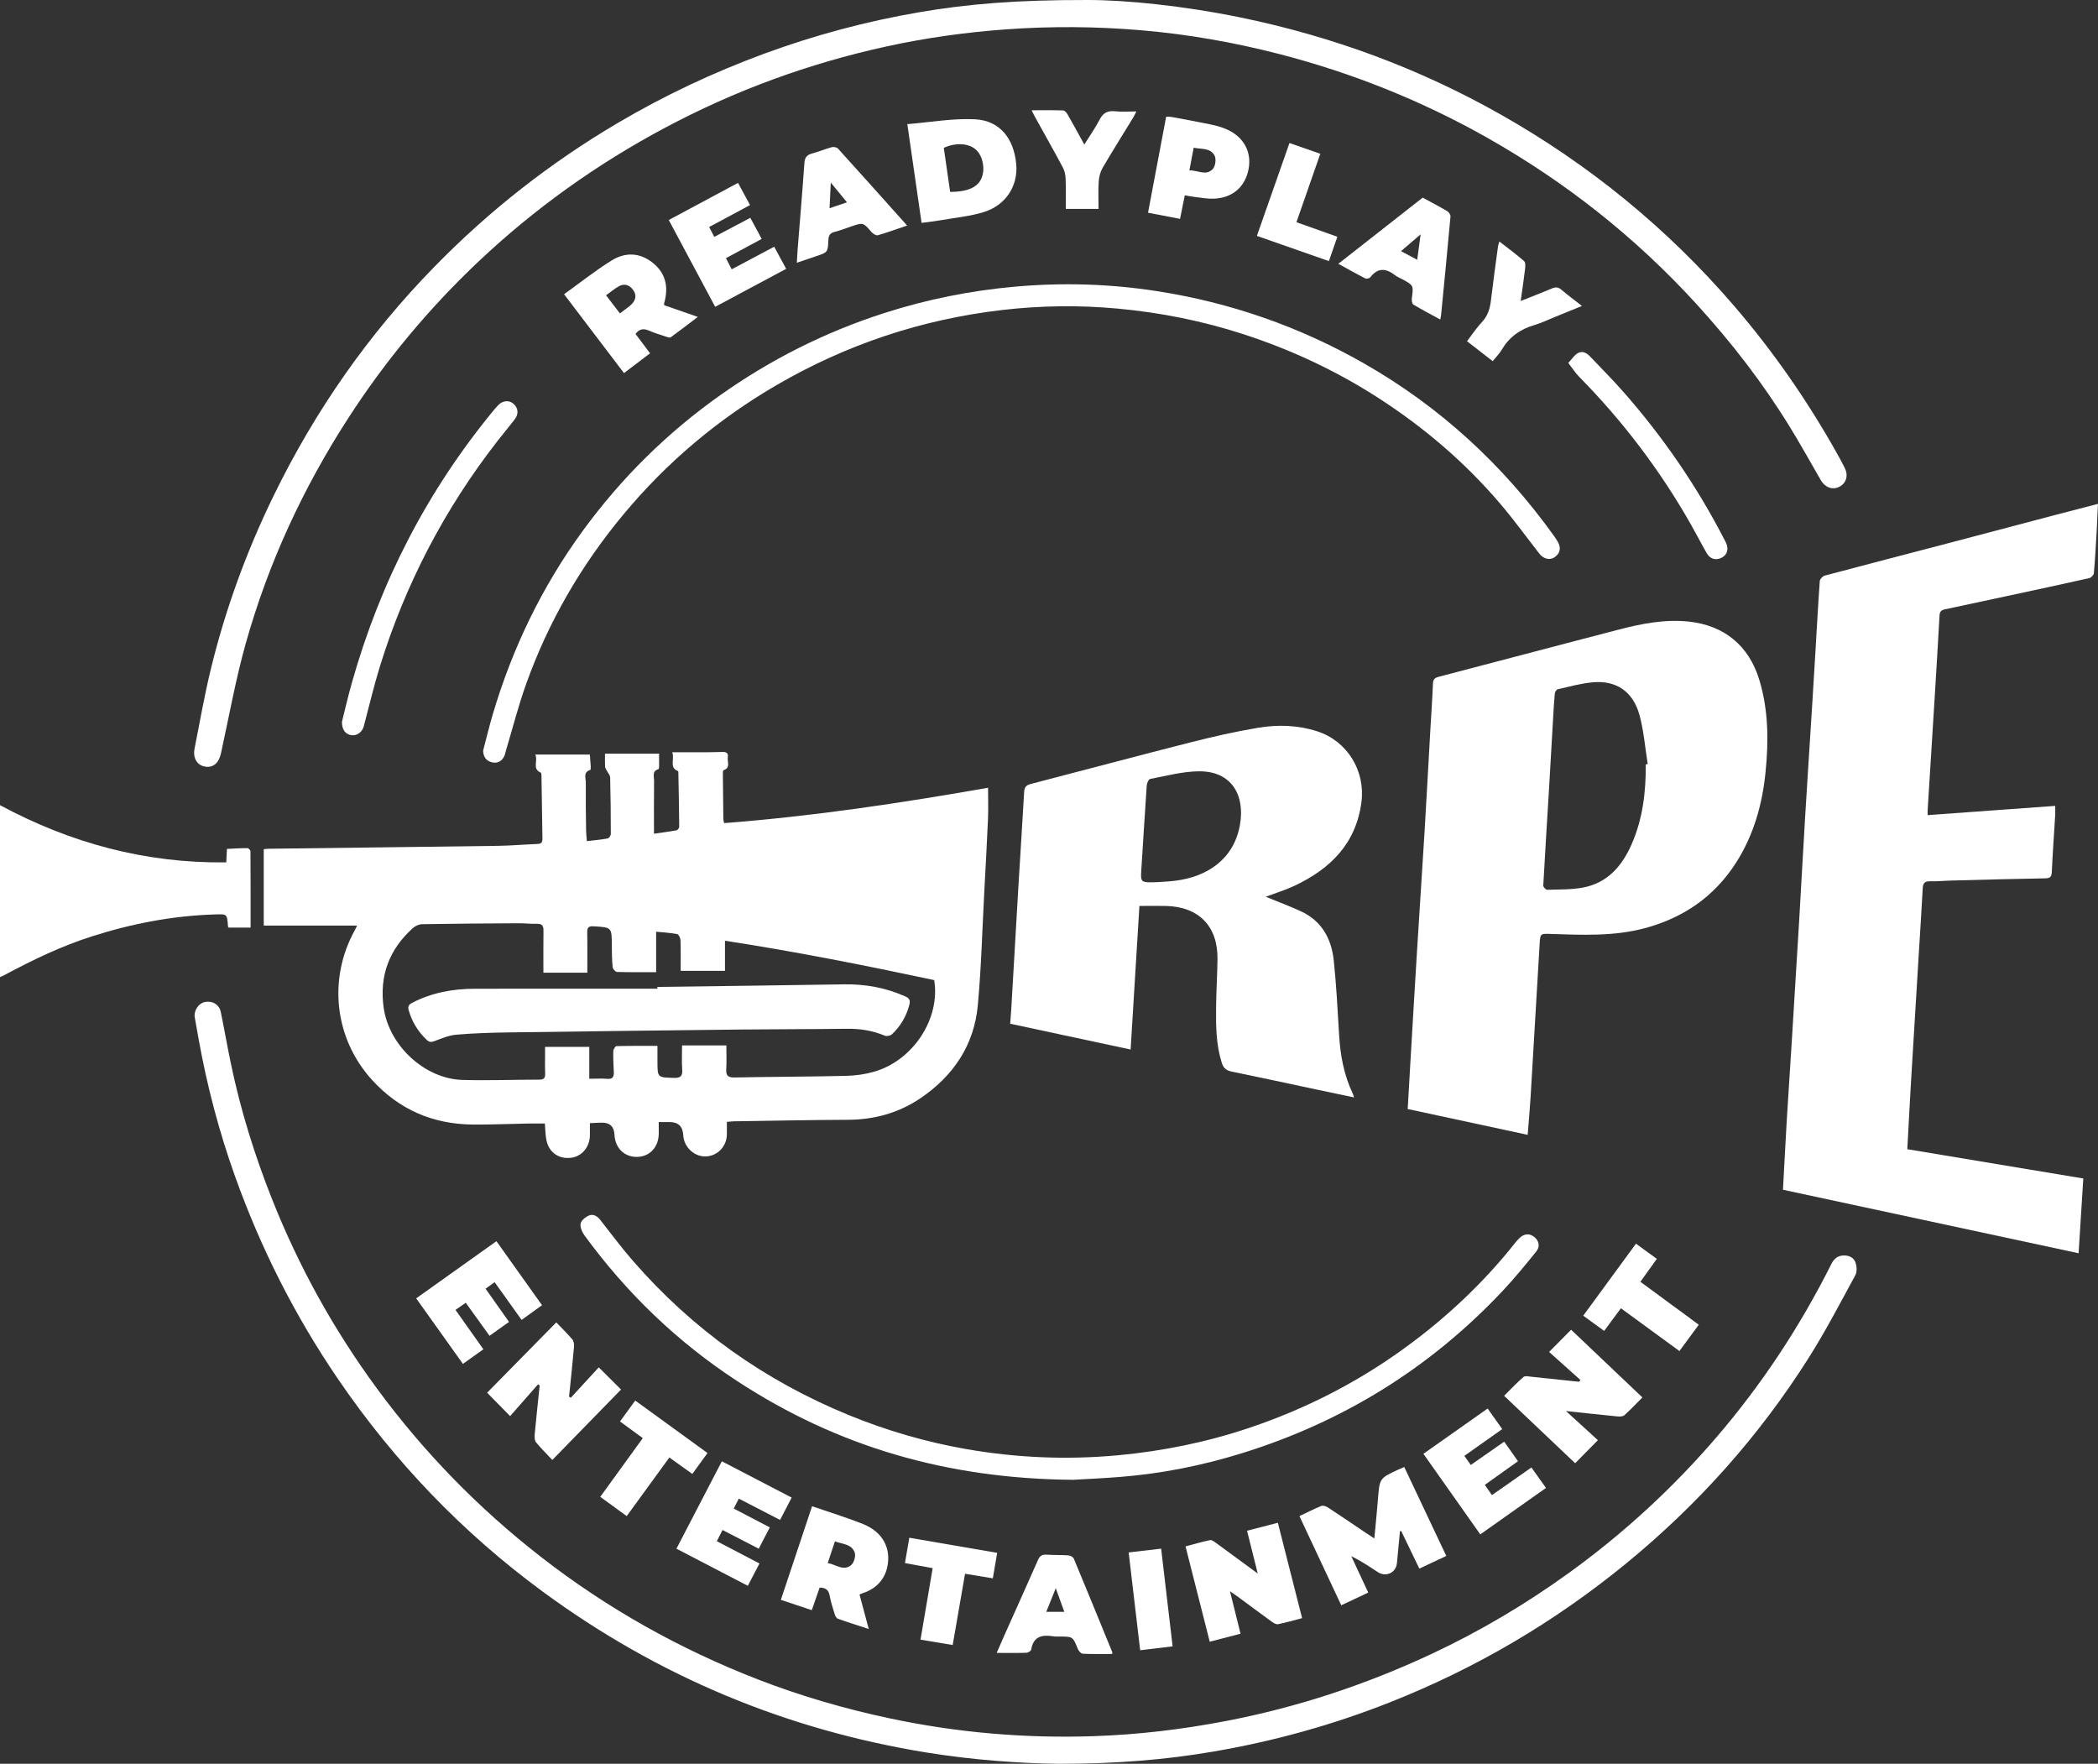
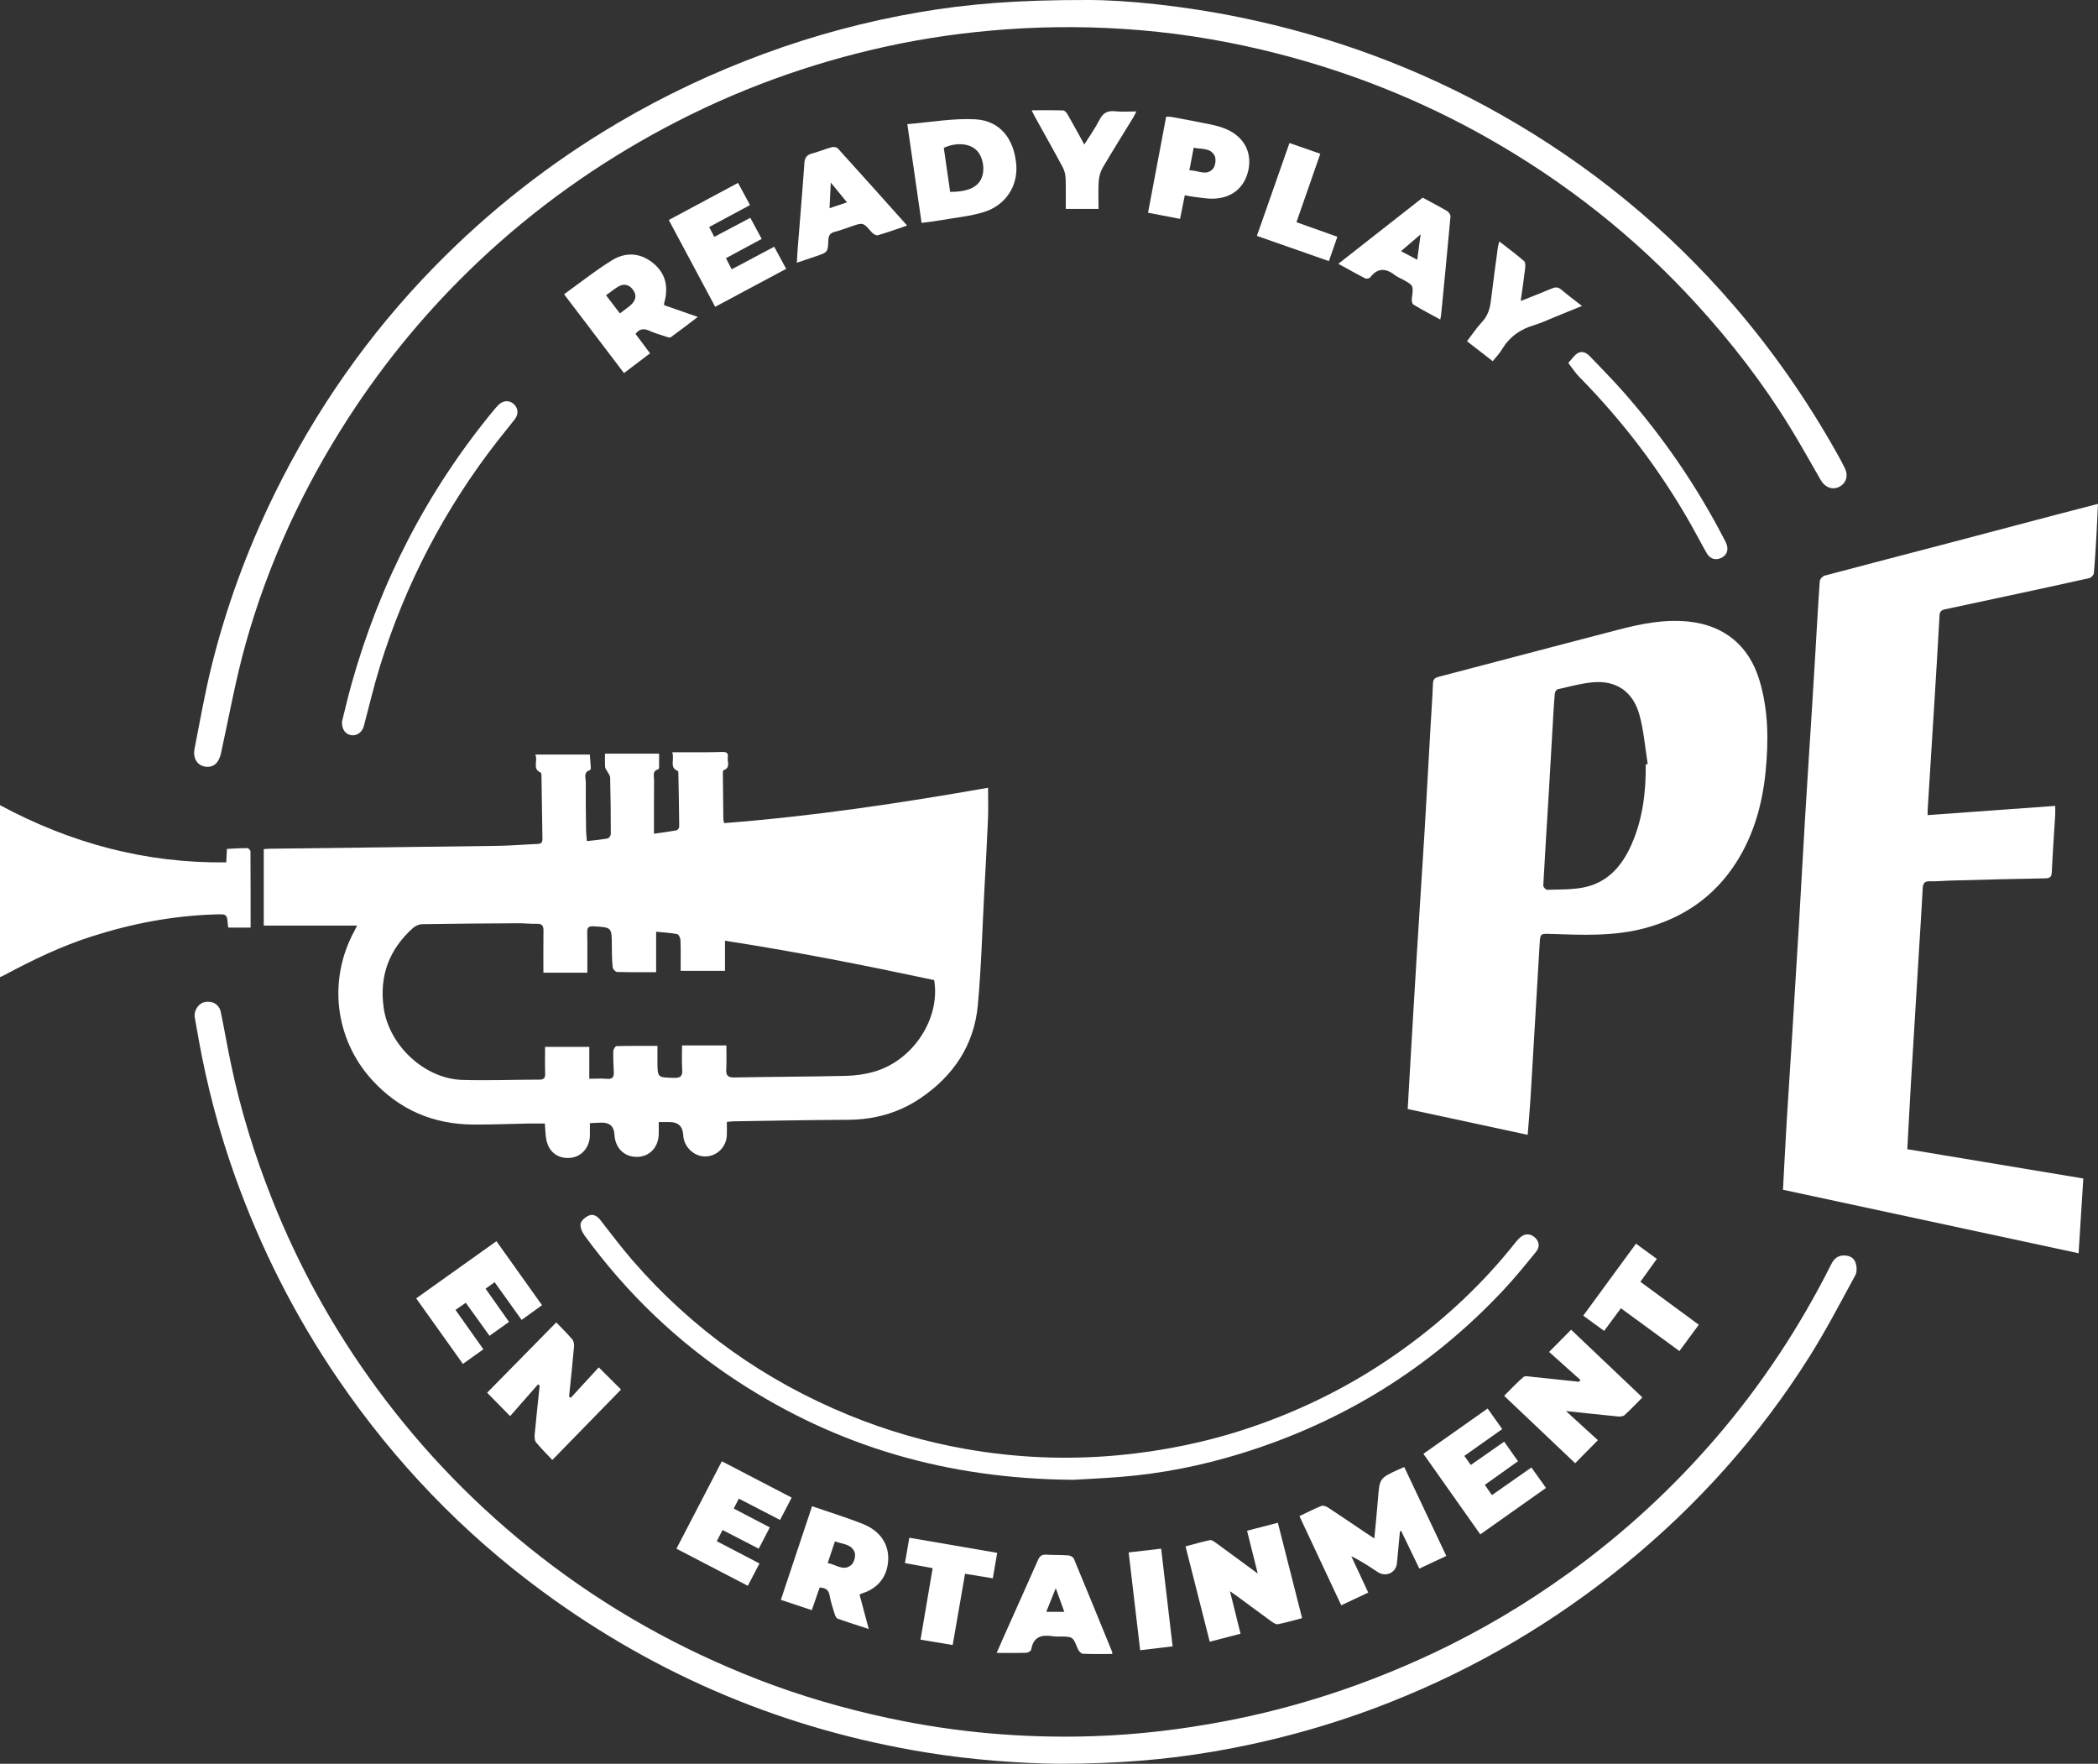
<svg xmlns="http://www.w3.org/2000/svg" id="Layer_2" viewBox="0 0 610.98 513.65">
  <rect x="0" y="0" width="610.98" height="513.65" fill="#333333" stroke="none" />
  <defs>
    <style>      .cls-1 {        fill: #fff;      }    </style>
  </defs>
  <g id="Layer_1-2" data-name="Layer_1">
    <g>
      <path class="cls-1" d="M171.79,327.11c0,1.27,0,2.35,0,3.44,0,3.45-2.32,6.24-5.51,6.62-3.54.42-6.35-1.49-7.13-5.04-.33-1.49-.31-3.06-.48-4.94-1.56,0-3.14-.02-4.72,0-5.41.1-10.83.34-16.24.3-11.61-.09-21.47-4.34-29.33-12.95-10.96-12.02-12.94-29.36-5.06-43.64.21-.38.38-.77.67-1.35h-27.18v-22.26c.45-.04,1.01-.11,1.57-.12,22.18-.28,44.36-.53,66.54-.84,3.86-.05,7.72-.4,11.59-.55,1.06-.04,1.48-.42,1.46-1.5-.11-6.12-.18-12.25-.28-18.37,0-.31-.04-.83-.21-.9-2.61-1.15-.71-3.34-1.6-5.27h15.9c.08,1.07.19,2.33.26,3.6.02.31-.03.85-.17.9-2.11.65-1.25,2.39-1.27,3.67-.05,4.64.02,9.29.08,13.93.01.95.14,1.9.24,3.11,2.15-.25,4.12-.42,6.06-.78.38-.07.9-.86.9-1.32,0-5.48-.05-10.96-.19-16.44-.02-.66-.64-1.31-.97-1.97-.19-.37-.49-.74-.51-1.13-.07-1.21-.02-2.43-.02-3.83h15.75c0,1.28,0,2.55,0,3.82,0,.24-.07.67-.19.7-1.95.56-1.25,2.15-1.27,3.36-.06,5.01-.03,10.02-.03,15.44,2.55-.37,4.56-.62,6.56-.99.33-.06.79-.69.79-1.06-.04-5.22-.15-10.44-.25-15.66,0-.19-.02-.5-.12-.54-2.65-1.09-.89-3.29-1.66-5.47,2.87,0,5.35,0,7.84,0,2.26-.01,4.52,0,6.77-.09,1.17-.05,1.77.36,1.57,1.53-.22,1.3.89,3.05-1.22,3.77-.16.05-.23.57-.22.87.03,4.45.08,8.9.14,13.34,0,.31.11.62.23,1.21,25.86-1.99,51.41-5.82,76.86-10.3,0,3.08.1,6.08-.02,9.07-.29,6.95-.69,13.9-1.06,20.86-.6,11.13-.88,22.29-1.9,33.38-1.07,11.67-7.14,20.65-16.79,27.16-6.37,4.29-13.46,6.21-21.16,6.23-11.03.04-22.05.28-33.08.44-.63,0-1.26.1-2.06.17,0,1.36.03,2.57,0,3.78-.11,3.5-2.85,6.24-6.27,6.28-3.31.05-6.27-2.8-6.43-6.19q-.18-3.82-3.98-3.82c-.96,0-1.92,0-3.15,0,0,1.24.01,2.31,0,3.38-.05,3.9-2.6,6.67-6.22,6.76-3.77.1-6.49-2.54-6.68-6.48q-.17-3.54-3.72-3.49c-1.08.02-2.16.09-3.4.15ZM211.53,304.45c0,2.44.1,4.7-.03,6.94-.11,1.83.49,2.43,2.37,2.39,10.83-.21,21.66-.22,32.49-.47,2.74-.06,5.54-.45,8.17-1.2,11.39-3.26,19.39-15.48,17.52-26.69-20.11-4.28-40.32-8.3-60.92-11.46v8.77h-12.91c0-3.08.06-6.04-.05-9-.02-.6-.54-1.62-.98-1.71-1.93-.37-3.91-.47-6.11-.69v11.78c-3.95,0-7.68.05-11.4-.06-.45-.01-1.21-.86-1.26-1.37-.21-2.11-.24-4.25-.25-6.37-.01-5.28,0-5.23-5.25-5.55-1.46-.09-1.94.28-1.91,1.76.08,3.85.03,7.7.03,11.75h-12.79c0-4.18-.04-8.23.02-12.29.02-1.38-.42-1.99-1.88-1.95-1.8.05-3.61-.17-5.41-.16-9.35.05-18.69.11-28.04.27-.92.02-2.02.51-2.71,1.14-6.93,6.23-9.81,13.96-8.49,23.25,1.55,10.92,11.88,20.62,22.87,20.96,7.47.23,14.96-.08,22.44-.08,1.41,0,1.76-.52,1.71-1.82-.08-2.49-.02-4.99-.02-7.72,2.26,0,4.31,0,6.35,0s4.09,0,6.52,0v9.28c2.01,0,3.63-.11,5.22.03,1.66.15,1.99-.67,1.92-2.06-.1-2-.2-4-.15-5.99.01-.52.58-1.47.91-1.48,3.91-.1,7.82-.07,11.95-.07,0,1.65,0,3.12,0,4.59.02,4.69.03,4.59,4.75,4.73,1.97.06,2.61-.5,2.46-2.47-.17-2.27-.04-4.57-.04-6.98h12.87Z" />
      <path class="cls-1" d="M555.45,334.67c17.16,2.86,34.14,5.68,51.25,8.53-.46,7.26-.9,14.3-1.37,21.77-28.88-6.2-57.44-12.34-86.09-18.49.37-6.74.69-13.29,1.08-19.84.44-7.4.96-14.79,1.41-22.19.75-12.03,1.49-24.05,2.21-36.08.6-10.03,1.12-20.07,1.73-30.1.66-11,1.39-21.99,2.08-32.99.33-5.21.64-10.42.95-15.63.41-6.82.77-13.64,1.26-20.45.04-.57.84-1.41,1.43-1.57,12-3.2,24.02-6.3,36.03-9.45,10.4-2.73,20.78-5.49,31.18-8.23,4.03-1.06,8.08-2.09,12.37-3.21-.14,2.9-.24,5.58-.39,8.25-.23,3.99-.45,7.98-.81,11.96-.05.52-.79,1.28-1.33,1.41-7.91,1.78-15.84,3.47-23.77,5.18-6.1,1.32-12.2,2.63-18.31,3.92-1.02.22-1.47.65-1.53,1.79-.46,8.49-.99,16.98-1.51,25.47-.64,10.35-1.29,20.71-1.94,31.06-.03.43,0,.87,0,1.6,12.38-.9,24.62-1.78,37.14-2.69,0,.99.04,1.8,0,2.6-.33,5.53-.73,11.06-.99,16.6-.07,1.38-.4,1.87-1.88,1.9-9.09.15-18.18.4-27.26.64-2.13.05-4.25.28-6.37.22-1.56-.05-2,.61-2.08,2.02-.35,6.43-.76,12.86-1.16,19.29-.75,12.28-1.51,24.56-2.24,36.84-.39,6.55-.72,13.11-1.09,19.86Z" />
      <path class="cls-1" d="M444.86,330.48c-11.71-2.52-23.26-5-34.91-7.51.28-4.9.55-9.65.83-14.4.63-10.62,1.24-21.23,1.9-31.85.71-11.51,1.48-23.02,2.18-34.53.59-9.78,1.11-19.56,1.67-29.34.26-4.63.6-9.26.78-13.9.06-1.43.94-1.67,1.95-1.93,7.03-1.85,14.07-3.69,21.11-5.54,10.4-2.73,20.79-5.47,31.2-8.17,6.63-1.72,13.31-3.02,20.23-2.29,10.33,1.09,17.53,7.03,20.54,16.95,2.68,8.81,2.73,17.79,1.83,26.81-.94,9.46-3.45,18.45-8.65,26.54-6.33,9.83-15.3,15.98-26.53,18.99-9.05,2.42-18.27,1.97-27.48,1.67-2.82-.09-2.96-.1-3.12,2.64-.89,15.05-1.76,30.1-2.67,45.15-.21,3.46-.54,6.91-.83,10.7ZM479.27,222.61l.58-.09c-.76-4.74-1.13-9.59-2.37-14.19-1.87-6.92-6.76-10.25-13.63-9.63-3.44.31-6.82,1.26-10.2,2.02-.37.08-.82.79-.86,1.25-.23,2.37-.35,4.75-.49,7.13-.42,7.2-.82,14.4-1.25,21.6-.54,9.07-1.13,18.13-1.62,27.2-.02.4.73,1.23,1.11,1.22,3.41-.1,6.87-.01,10.21-.6,7.29-1.28,11.62-6.26,14.43-12.7,3.23-7.39,4.17-15.22,4.09-23.21Z" />
-       <path class="cls-1" d="M368.59,261.14c3.55,1.46,6.93,2.72,10.19,4.21,6.13,2.8,8.97,8.02,9.64,14.38.75,7.17,1.12,14.38,1.55,21.58.35,5.97,1.39,11.76,4,17.2.11.22.16.47.36,1.08-3.72-.78-7.21-1.51-10.7-2.25-8.31-1.76-16.61-3.57-24.93-5.27-1.57-.32-2.41-1.01-2.9-2.57-1.68-5.32-1.71-10.79-1.65-16.27.05-4.64.35-9.28.41-13.92.12-9.59-5.47-15.29-15.11-15.48-2.44-.05-4.88,0-7.63,0-.86,14.03-1.7,27.75-2.56,41.81-11.79-2.53-23.33-5-35.07-7.51.11-1.46.23-2.86.31-4.26.7-11.97,1.38-23.94,2.09-35.9.54-9.13,1.15-18.26,1.67-27.4.08-1.41.65-1.94,1.98-2.28,15.46-4,30.87-8.14,46.35-12.07,6.54-1.66,13.14-3.17,19.79-4.28,5.74-.96,11.56-.79,17.22,1.03,8.76,2.83,14.08,11.52,12.87,20.67-1.59,12.08-9.05,19.38-19.46,24.3-2.64,1.25-5.47,2.1-8.41,3.21ZM337.08,256.9c1.12-.09,3.18-.16,5.23-.42,9.11-1.13,16.92-6.12,18.76-16.1,1.6-8.64-2.27-15.91-12.09-15.76-4.69.07-9.38,1.35-14.04,2.23-.45.08-.94,1.25-.99,1.94-.56,8.09-1.03,16.19-1.56,24.29-.26,3.98-.28,3.98,4.68,3.82Z" />
      <path class="cls-1" d="M308.33,513.65c-11.38-.14-24.98-1.09-38.5-3.28-40.99-6.65-78.22-22.23-111.67-46.78-23.43-17.2-43.27-37.89-59.67-61.91-12.6-18.46-22.59-38.22-30.09-59.24-4.63-12.98-8.13-26.3-10.57-39.88-.37-2.09-.75-4.18-1.11-6.27-.33-1.93,1.05-4.06,2.86-4.46,2.19-.49,4.26.66,4.71,2.86,1.03,4.98,1.89,9.99,2.93,14.96,2.82,13.59,6.93,26.79,12.05,39.68,7.81,19.67,18,38.03,30.54,55.08,13.6,18.49,29.47,34.77,47.58,48.88,19.4,15.12,40.62,27,63.53,35.87,12.38,4.79,25.09,8.47,38.09,11.24,19.58,4.17,39.36,5.87,59.34,5.21,12.95-.42,25.79-1.95,38.54-4.39,20.79-3.97,40.72-10.55,59.87-19.5,14.16-6.62,27.56-14.56,40.22-23.72,15.84-11.45,30.13-24.59,42.87-39.42,13.24-15.42,24.34-32.26,33.45-50.42.74-1.48,1.77-2.48,3.54-2.54,1.67-.06,3.05.63,3.55,2.13.36,1.1.44,2.66-.08,3.62-4.37,8.02-8.6,16.16-13.47,23.88-14.49,22.96-32.39,42.98-53.41,60.17-20.79,17.01-43.69,30.46-68.69,40.34-16.64,6.58-33.79,11.33-51.41,14.34-14.12,2.42-28.37,3.55-45,3.55Z" />
      <path class="cls-1" d="M316.59,0c11.08-.03,28,1.66,44.69,5.09,26.73,5.5,52.08,14.84,75.85,28.31,25.75,14.59,48.35,33.04,67.69,55.47,11.52,13.36,21.52,27.79,30.15,43.17.79,1.4,1.56,2.82,2.27,4.26,1.09,2.21.43,4.4-1.57,5.45-1.95,1.02-4.16.24-5.4-1.89-3.03-5.24-5.96-10.54-9.13-15.69-7.85-12.77-17-24.56-27.1-35.63-17.78-19.49-38.24-35.63-61.2-48.58-19.05-10.74-39.22-18.79-60.4-24.25-13.18-3.4-26.56-5.75-40.13-6.9-13.06-1.11-26.12-1.21-39.21-.27-11.78.85-23.44,2.47-34.96,4.99-22.57,4.93-44.08,12.8-64.48,23.68-19.78,10.55-37.88,23.45-54.18,38.83-14.49,13.68-27.17,28.89-38.01,45.65-13.21,20.43-23.33,42.28-29.9,65.68-2.95,10.51-4.87,21.31-7.21,31.98-.63,2.87-2.26,4.32-4.71,3.89-2.25-.4-3.53-2.47-2.99-5.22,1.53-7.77,2.89-15.57,4.76-23.26,4.27-17.5,10.43-34.35,18.34-50.55,12.02-24.62,27.49-46.81,46.66-66.44,15.99-16.38,33.82-30.37,53.52-41.98,13.56-7.99,27.74-14.67,42.52-20.12,14.71-5.42,29.79-9.46,45.23-12.1C281.89,1.12,296.2-.03,316.59,0Z" />
-       <path class="cls-1" d="M140.7,218.58c.92-3.48,1.75-6.99,2.77-10.44,5.72-19.38,14.39-37.33,26.32-53.66,11.19-15.31,24.52-28.48,40.02-39.44,14.67-10.38,30.54-18.35,47.64-23.85,12.43-4,25.13-6.55,38.14-7.71,13.81-1.23,27.57-.83,41.24,1.29,21.39,3.31,41.55,10.31,60.37,21.05,22.17,12.65,40.51,29.54,55.36,50.26.37.52.73,1.06,1.06,1.62,1.07,1.83.76,3.43-.87,4.56-1.36.95-3.22.56-4.42-.98-3.81-4.87-7.43-9.89-11.44-14.59-10.26-12.05-22.19-22.22-35.49-30.8-12.36-7.97-25.57-14.13-39.53-18.64-11.79-3.81-23.89-6.22-36.25-7.37-11.29-1.05-22.53-.91-33.77.4-23.4,2.72-45.3,10.01-65.68,21.86-17.1,9.95-32.01,22.5-44.65,37.72-12.26,14.75-21.76,31.12-28.24,49.17-2.3,6.4-3.98,13.03-5.94,19.56-.18.61-.28,1.28-.59,1.83-.79,1.38-2,1.98-3.59,1.55-1.68-.46-2.39-1.62-2.47-3.38Z" />
      <path class="cls-1" d="M312.55,430.95c-36.86-.29-68.76-9.74-97.8-28.71-17.45-11.4-32.23-25.62-44.52-42.44-.7-.96-1.33-2.39-1.14-3.45.17-.93,1.41-1.93,2.41-2.36,1.27-.55,2.44.16,3.33,1.3,3.1,3.96,6.11,7.99,9.4,11.78,17.41,20.07,38.49,35.03,63.07,45.08,10.94,4.47,22.22,7.76,33.85,9.81,14.73,2.59,29.55,3.23,44.47,1.84,13.15-1.22,25.98-3.85,38.46-8.07,16.15-5.45,31.18-13.13,44.99-23.16,12.16-8.83,23.02-19.03,32.35-30.84.32-.4.68-.78,1.04-1.14,1.37-1.35,2.94-1.48,4.33-.38,1.4,1.11,1.79,2.79.59,4.27-3.12,3.85-6.26,7.71-9.65,11.32-21.18,22.57-46.65,38.31-76.2,47.45-11.47,3.55-23.2,5.89-35.18,6.85-5.33.43-10.67.66-13.81.85Z" />
      <path class="cls-1" d="M0,284.54v-50.06c20.54,11.06,42.35,16.96,65.9,16.66.03-.75.06-1.36.09-1.97.03-.57.06-1.14.1-1.95,2.04-.1,4.01-.23,5.97-.23.31,0,.88.61.88.94.05,7.34.04,14.68.04,22.2h-6.4c-.07-.13-.18-.24-.19-.35-.26-3.74-.26-3.6-4.03-3.47-12.19.4-24.03,2.68-35.63,6.39-8.87,2.83-17.21,6.85-25.39,11.23-.28.15-.57.26-1.35.63Z" />
      <path class="cls-1" d="M99.6,210.12c.83-3.28,1.73-7.23,2.83-11.13,8.27-29.38,21.93-55.97,41.37-79.55.41-.5.84-.98,1.28-1.44,1.33-1.39,3.18-1.55,4.48-.39,1.36,1.2,1.54,2.96.35,4.5-1.65,2.14-3.39,4.21-5.05,6.34-15.42,19.81-26.84,41.73-34.25,65.7-1.76,5.71-3.12,11.54-4.66,17.32-.45,1.7-1.96,2.84-3.54,2.64-1.74-.21-2.89-1.55-2.82-4Z" />
      <path class="cls-1" d="M456.73,105.68c1.08-1.17,1.72-2.2,2.65-2.78,1.34-.84,2.63-.19,3.63.86,3.33,3.5,6.74,6.92,9.92,10.55,11.4,12.98,21.11,27.12,29.06,42.46.24.46.49.91.7,1.38.8,1.83.28,3.46-1.34,4.28-1.66.83-3.33.39-4.31-1.32-1.6-2.79-3.07-5.66-4.66-8.45-8.95-15.77-19.83-30.08-32.56-43-1.07-1.09-1.89-2.41-3.1-3.97Z" />
      <g>
        <path class="cls-1" d="M323.88,481.06c-3.7-9.06-7.4-18.12-11.16-27.15-.19-.47-1.03-.91-1.59-.95-2.12-.15-4.25-.07-6.37-.21-1.3-.09-1.96.37-2.48,1.56-3.24,7.37-6.56,14.7-9.84,22.05-.69,1.55-1.37,3.12-2.19,5,3.15,0,5.91.05,8.68-.04.49-.02,1.32-.54,1.38-.92.63-3.9,3.19-4.4,6.44-3.87.63.1,1.29.05,1.93.06,3.8.03,3.76.04,5.2,3.6.24.59.92,1.39,1.44,1.41,2.82.14,5.65.07,8.58.07,0-.34.04-.48,0-.59ZM304.7,469.39c.94-2.36,1.77-4.41,2.76-6.88.91,2.5,1.66,4.58,2.49,6.88h-5.25Z" />
        <g>
          <path class="cls-1" d="M264.22,36.15c6.74-.54,13.29-1.75,19.76-1.41,7.2.38,11.3,5.59,11.97,13.12.55,6.24-3.02,11.9-9.42,13.89-3.96,1.23-8.19,1.62-12.3,2.34-1.89.33-3.79.54-5.85.82-1.37-9.47-2.71-18.76-4.15-28.76ZM276.71,55.89c5.11-.02,8.05-1.36,9.15-4.06,1.07-2.62.4-6.24-1.51-8.11-2.05-2.01-5.92-2.3-9.5-.67.61,4.23,1.22,8.48,1.85,12.84Z" />
          <path class="cls-1" d="M185.09,97.26c1.37,1.82,2.75,3.67,4.22,5.63-2.55,1.94-5,3.8-7.59,5.76-5.8-7.62-11.52-15.15-17.45-22.96,4.66-3.35,9.1-6.89,13.88-9.85,3.9-2.42,8.12-2.35,11.92.67,3.67,2.92,4.76,6.86,3.35,11.78-.03.12,0,.25,0,.59,3.07,1.07,6.2,2.16,9.8,3.41-2.8,2.13-5.31,4.06-7.87,5.92-.26.19-.85.01-1.25-.12-1.71-.57-3.45-1.08-5.1-1.81-1.59-.7-2.83-.51-3.92.98ZM176.49,85.99c1.4,1.83,2.7,3.53,4.04,5.28,1.04-.79,1.91-1.44,2.78-2.1.25-.2.49-.42.71-.65,1.26-1.36,1.36-2.76.29-4.17-1.11-1.48-2.62-1.86-4.24-.9-1.2.71-2.29,1.62-3.58,2.54Z" />
          <path class="cls-1" d="M208.28,89.36c-4.55-8.51-8.97-16.78-13.52-25.29,6.74-3.61,13.36-7.16,20.17-10.81,1.16,2.15,2.28,4.22,3.49,6.46-3.97,2.13-7.86,4.22-11.9,6.39.5.96.93,1.8,1.49,2.87,3.51-1.86,6.95-3.67,10.5-5.55,1.12,2.08,2.17,4.04,3.31,6.15-3.49,1.88-6.88,3.7-10.41,5.6.56,1.09,1.08,2.1,1.67,3.25,4.14-2.2,8.16-4.34,12.38-6.58,1.16,2.13,2.27,4.19,3.49,6.44-6.91,3.7-13.7,7.33-20.68,11.06Z" />
          <path class="cls-1" d="M345.04,56.87c-.48,2.37-.92,4.55-1.39,6.87-3.18-.61-6.17-1.19-9.32-1.79,1.78-9.41,3.52-18.62,5.28-27.97.58.03,1.08-.01,1.56.08,3.86.72,7.72,1.41,11.56,2.22,1.56.33,3.14.77,4.59,1.42,4.91,2.2,7.24,6.57,6.29,11.55-.99,5.18-4.66,8.4-10.13,8.61-1.91.07-3.83-.31-5.74-.53-.87-.1-1.74-.29-2.7-.46ZM346.37,49.62c2.47-.1,4.87,1.75,6.84-.43.74-.81,1.01-2.84.52-3.82-1.21-2.39-3.86-1.87-6.11-2.35-.42,2.2-.78,4.14-1.25,6.6Z" />
          <path class="cls-1" d="M414.32,57.56c2.52,1.37,4.86,2.58,7.13,3.92.48.28,1,1.07.96,1.57-.86,9.55-1.8,19.1-2.73,28.65-.04.38-.14.74-.25,1.35-2.71-1.48-5.32-2.84-7.84-4.36-.38-.23-.51-1.23-.43-1.83.49-3.75.52-3.74-2.77-5.53-.68-.37-1.42-.65-2.03-1.12-2.61-2.03-5.03-2.42-7.29.53-.25.32-1.11.52-1.47.34-2.56-1.31-5.06-2.73-7.85-4.26,8.33-6.53,16.42-12.88,24.56-19.26ZM408.01,73.14c1.69.9,3.1,1.65,4.71,2.51.35-2.59.65-4.78,1-7.41-2.03,1.74-3.71,3.19-5.72,4.9Z" />
          <path class="cls-1" d="M264.16,65.69c-3.06,1.04-5.77,2.03-8.53,2.82-.49.14-1.38-.42-1.8-.9-2.46-2.84-2.43-2.86-5.95-1.66-1.58.54-3.15,1.16-4.77,1.56-1.35.34-1.82,1.03-1.87,2.4-.14,3.58-.2,3.58-3.65,4.73-1.76.59-3.52,1.19-5.53,1.87.07-1.28.11-2.35.19-3.42.68-8.55,1.41-17.09,2.01-25.64.11-1.62.76-2.36,2.27-2.76,1.93-.51,3.78-1.31,5.7-1.83.54-.15,1.45.02,1.8.4,6.67,7.35,13.27,14.75,20.14,22.42ZM241.94,53.17c-.13,2.77-.24,5.01-.36,7.47,1.76-.6,3.31-1.12,5.08-1.72-1.56-1.89-2.98-3.63-4.72-5.75Z" />
          <path class="cls-1" d="M434.72,105.19c-2.52-1.96-4.9-3.81-7.5-5.82,1.47-1.91,2.77-3.9,4.37-5.6,1.75-1.86,2.34-4.02,2.62-6.43.61-5.18,1.34-10.34,2.03-15.51.06-.43.22-.85.4-1.51,2.51,1.96,4.94,3.75,7.21,5.72.44.38.37,1.53.28,2.3-.35,2.98-.8,5.95-1.27,9.32,3.28-1.31,6.2-2.43,9.08-3.65,1.07-.45,1.84-.44,2.77.36,1.85,1.58,3.82,3.03,5.99,4.73-2.84,1.16-5.42,2.21-8.01,3.26-1.97.8-3.9,1.73-5.93,2.33-4.07,1.19-7.22,3.46-9.4,7.12-.68,1.15-1.65,2.13-2.65,3.38Z" />
          <path class="cls-1" d="M300.43,32.11c3.18,0,6.18-.05,9.18.05.45.02,1.02.67,1.3,1.17,1.6,2.78,3.12,5.61,4.86,8.76,1.61-2.58,3.21-4.82,4.45-7.24,1.03-2.02,2.38-2.68,4.57-2.44,1.9.21,3.84.04,6.14.04-.43.85-.62,1.29-.87,1.7-2.99,4.9-6.04,9.75-8.94,14.7-.67,1.15-1.06,2.6-1.15,3.94-.18,2.67-.05,5.37-.05,8.05h-9.55c0-3.04.07-5.92-.04-8.8-.04-1.11-.3-2.31-.81-3.27-2.67-5-5.47-9.94-8.21-14.9-.3-.55-.56-1.12-.89-1.78Z" />
          <path class="cls-1" d="M366.03,68.7c3.2-9.11,6.3-17.97,9.49-27.05,2.99,1.04,5.86,2.04,8.98,3.13-2.32,6.66-4.59,13.19-6.95,19.93,4,1.42,7.9,2.81,11.92,4.24-.83,2.4-1.61,4.63-2.47,7.09-7.01-2.46-13.9-4.87-20.98-7.35Z" />
        </g>
        <g>
          <path class="cls-1" d="M390.59,467.48c-4.08-8.69-8.09-17.25-12.17-25.96,2.19-1.04,4.24-2.09,6.38-2.96.5-.2,1.36.09,1.88.42,3.67,2.4,7.29,4.87,10.92,7.32.78.53,1.58,1.04,2.63,1.73.38-4.05.77-7.76,1.06-11.47.48-6.06.45-6.06,6-8.62.47-.21.94-.4,1.66-.71,4.07,8.6,8.12,17.17,12.24,25.89-2.64,1.24-5.13,2.41-7.85,3.69-1.78-3.7-3.53-7.32-5.27-10.93-.12.01-.25.02-.37.03-.3,3.09-.6,6.19-.88,9.29-.26,2.83-3.22,4.2-5.62,2.6-2.45-1.63-4.91-3.24-7.68-4.62,1.61,3.46,3.22,6.92,4.94,10.61-2.63,1.24-5.17,2.43-7.86,3.7Z" />
          <path class="cls-1" d="M166.25,407.04c2.73-2.97,5.47-5.95,8.12-8.84,2.49,2.48,4.62,4.6,6.49,6.46-6.54,6.7-13.13,13.46-20.01,20.51-1.65-1.76-3.31-3.38-4.76-5.16-.43-.53-.44-1.56-.37-2.33.44-4.73.95-9.45,1.44-14.18-.16-.12-.31-.24-.47-.35-2.69,3.06-5.38,6.13-8.13,9.25-2.69-2.74-4.76-4.84-6.7-6.81,6.64-6.75,13.29-13.52,20.14-20.48,1.6,1.67,3.21,3.24,4.66,4.94.42.5.57,1.42.51,2.11-.43,4.87-.95,9.73-1.45,14.59.17.09.34.19.51.28Z" />
          <path class="cls-1" d="M458.72,426.12c-6.89-6.53-13.7-13-20.69-19.63,2.07-2.05,3.76-3.89,5.65-5.49.48-.41,1.6-.13,2.41-.05,4.59.46,9.19.96,13.78,1.45.13-.17.25-.35.38-.52-3.03-2.72-6.07-5.44-9.12-8.17,2.59-2.62,4.67-4.71,6.41-6.47,6.95,6.6,13.82,13.13,20.76,19.72-1.92,1.93-3.51,3.62-5.22,5.16-.42.38-1.29.44-1.93.38-4.86-.47-9.72-1.01-15.11-1.58,3.34,3.05,6.33,5.78,9.3,8.49-2.71,2.74-4.81,4.88-6.62,6.71Z" />
          <path class="cls-1" d="M379.2,471.23c-2.44.64-4.71,1.31-7.03,1.77-.55.11-1.32-.38-1.86-.77-3.29-2.38-6.54-4.81-9.81-7.22-.61-.45-1.25-.88-2.31-1.62,1.08,4.33,2.04,8.22,3.08,12.38-2.98.77-5.87,1.52-8.97,2.33-2.35-9.26-4.67-18.4-7.05-27.76,2.44-.65,4.77-1.33,7.14-1.83.48-.1,1.17.41,1.67.77,3.95,2.87,7.89,5.77,12.22,8.96-1.09-4.36-2.07-8.27-3.11-12.46,2.98-.77,5.86-1.51,8.97-2.32,2.37,9.31,4.69,18.45,7.06,27.77Z" />
          <path class="cls-1" d="M251.35,443.84c-4.77-1.92-9.71-3.41-14.86-5.19-3.07,9.22-6.06,18.16-9.09,27.26,3.09,1.03,5.99,2,9.01,3,.81-2.33,1.56-4.48,2.29-6.58,1.75.04,2.62.7,2.91,2.34.33,1.83.91,3.62,1.47,5.4.15.51.49,1.19.91,1.34,2.87,1.03,5.79,1.93,9.01,2.99-.96-3.56-1.81-6.76-2.69-10.04.41-.17.68-.32.98-.41,4.5-1.49,7.11-4.87,7.37-9.58.25-4.57-2.27-8.51-7.31-10.53ZM247.95,455.7c-2.21,2-4.41-.05-6.9-.51.74-2.21,1.38-4.15,2.1-6.32,2.16.84,4.84.73,5.75,3.23.36.99-.15,2.87-.94,3.59Z" />
          <path class="cls-1" d="M210.22,425.56c6.84,3.55,13.5,7.02,20.33,10.57-1.14,2.21-2.2,4.25-3.38,6.51-4-2.07-7.91-4.09-12.01-6.21-.5.98-.96,1.87-1.48,2.89,3.51,1.84,6.92,3.62,10.5,5.49-1.07,2.06-2.09,4.03-3.22,6.2-3.55-1.83-6.96-3.58-10.55-5.44-.55,1.09-1.06,2.09-1.66,3.26,4.17,2.18,8.2,4.28,12.42,6.49-1.15,2.2-2.23,4.27-3.39,6.5-7.04-3.66-13.87-7.21-20.79-10.81,4.45-8.57,8.81-16.95,13.23-25.46Z" />
          <path class="cls-1" d="M414.51,423.39c6.29-4.44,12.43-8.77,18.72-13.2,1.43,2.01,2.76,3.89,4.25,5.99-3.66,2.59-7.27,5.14-11.03,7.8.63.89,1.2,1.7,1.87,2.65,3.28-2.29,6.42-4.48,9.73-6.79,1.37,1.94,2.65,3.76,4.02,5.7-3.26,2.32-6.39,4.54-9.66,6.88.69,1,1.3,1.88,2.07,2.99,3.83-2.68,7.6-5.32,11.5-8.05,1.41,1.97,2.74,3.85,4.25,5.95-6.35,4.48-12.64,8.93-19.14,13.53-5.52-7.82-11-15.57-16.55-23.44Z" />
          <path class="cls-1" d="M140.77,392.94c-2.03,1.44-3.9,2.78-5.96,4.25-4.54-6.36-9.01-12.63-13.61-19.08,7.79-5.55,15.52-11.06,23.37-16.65,4.45,6.25,8.81,12.37,13.28,18.64-1.99,1.43-3.86,2.78-5.95,4.28-2.62-3.66-5.18-7.24-7.85-10.98-.92.66-1.72,1.24-2.64,1.9,2.28,3.23,4.47,6.32,6.83,9.66-1.89,1.35-3.7,2.64-5.68,4.05-2.31-3.21-4.56-6.33-6.92-9.62-.98.68-1.9,1.33-2.99,2.08,2.7,3.81,5.32,7.51,8.12,11.47Z" />
-           <path class="cls-1" d="M174.81,435.91c4.16-5.75,8.23-11.37,12.38-17.1-2.26-1.66-4.38-3.2-6.63-4.85,1.48-2.04,2.87-3.95,4.43-6.09,7.03,5.1,13.97,10.14,21.05,15.28-1.49,2.06-2.88,3.97-4.42,6.09-2.24-1.6-4.4-3.15-6.69-4.79-4.19,5.75-8.27,11.36-12.42,17.07-2.63-1.92-5.12-3.73-7.7-5.61Z" />
          <path class="cls-1" d="M494.73,385.78c-1.94,2.63-3.76,5.11-5.65,7.67-5.74-4.2-11.34-8.3-17.04-12.46-1.66,2.24-3.22,4.35-4.88,6.6-2.06-1.51-4.02-2.93-6.09-4.44,5.16-7.05,10.21-13.94,15.36-20.97,2.05,1.5,3.96,2.9,6.07,4.44-1.59,2.21-3.11,4.33-4.79,6.66,5.64,4.14,11.22,8.25,17.01,12.51Z" />
          <path class="cls-1" d="M289.13,459.64c-2.85-.47-5.38-.89-8.09-1.33-1.2,6.94-2.38,13.7-3.6,20.75-3.08-.51-6.08-1.01-9.37-1.56,1.18-6.95,2.34-13.77,3.54-20.82-2.69-.49-5.31-.97-8.07-1.48.43-2.49.83-4.81,1.27-7.38,8.55,1.47,16.95,2.91,25.59,4.4-.43,2.52-.84,4.89-1.27,7.42Z" />
          <path class="cls-1" d="M328.69,452.1c3.27-.38,6.25-.73,9.46-1.1,1.12,9.52,2.22,18.89,3.34,28.45-3.2.38-6.18.74-9.45,1.13-1.12-9.49-2.22-18.85-3.35-28.48Z" />
        </g>
      </g>
-       <path class="cls-1" d="M191.43,287.41c18.11-.24,36.22-.45,54.33-.75,6.22-.1,12.15.97,17.85,3.5,1.26.56,1.55,1.19,1.2,2.52-.88,3.34-2.57,6.18-5.05,8.52-.45.43-1.54.65-2.1.41-3.57-1.51-7.26-2.07-11.12-2.01-9.99.14-19.98.1-29.97.21-22.81.25-45.63.53-68.44.85-5.08.07-10.17.23-15.23.66-2.13.18-4.23,1.05-6.26,1.83-.98.38-1.59.43-2.38-.32-2.53-2.42-4.3-5.26-5.24-8.64-.3-1.05-.02-1.61.97-2.13,5.74-2.99,11.9-4.1,18.28-4.12,17.72-.04,35.45-.01,53.17-.01,0-.17,0-.35,0-.52Z" />
+       <path class="cls-1" d="M191.43,287.41Z" />
    </g>
  </g>
</svg>